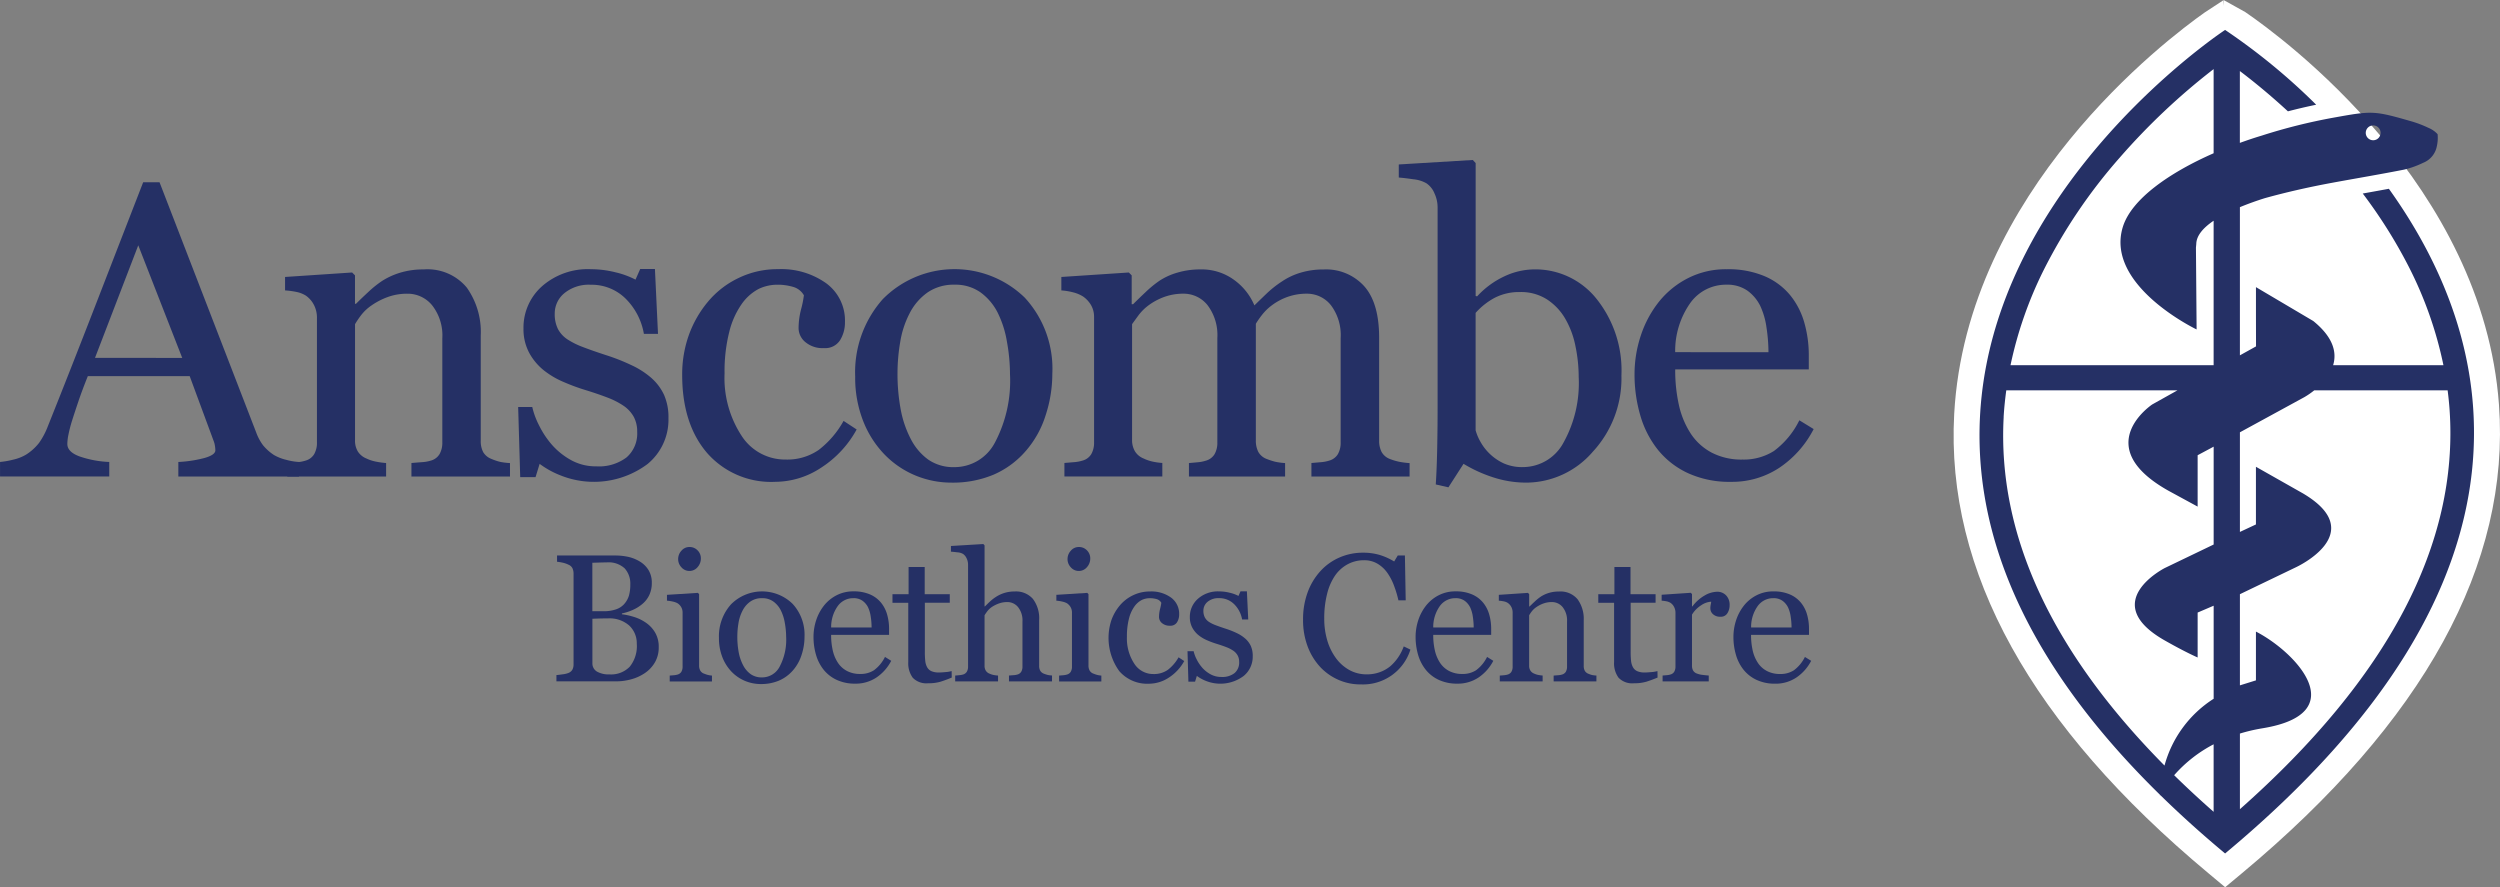
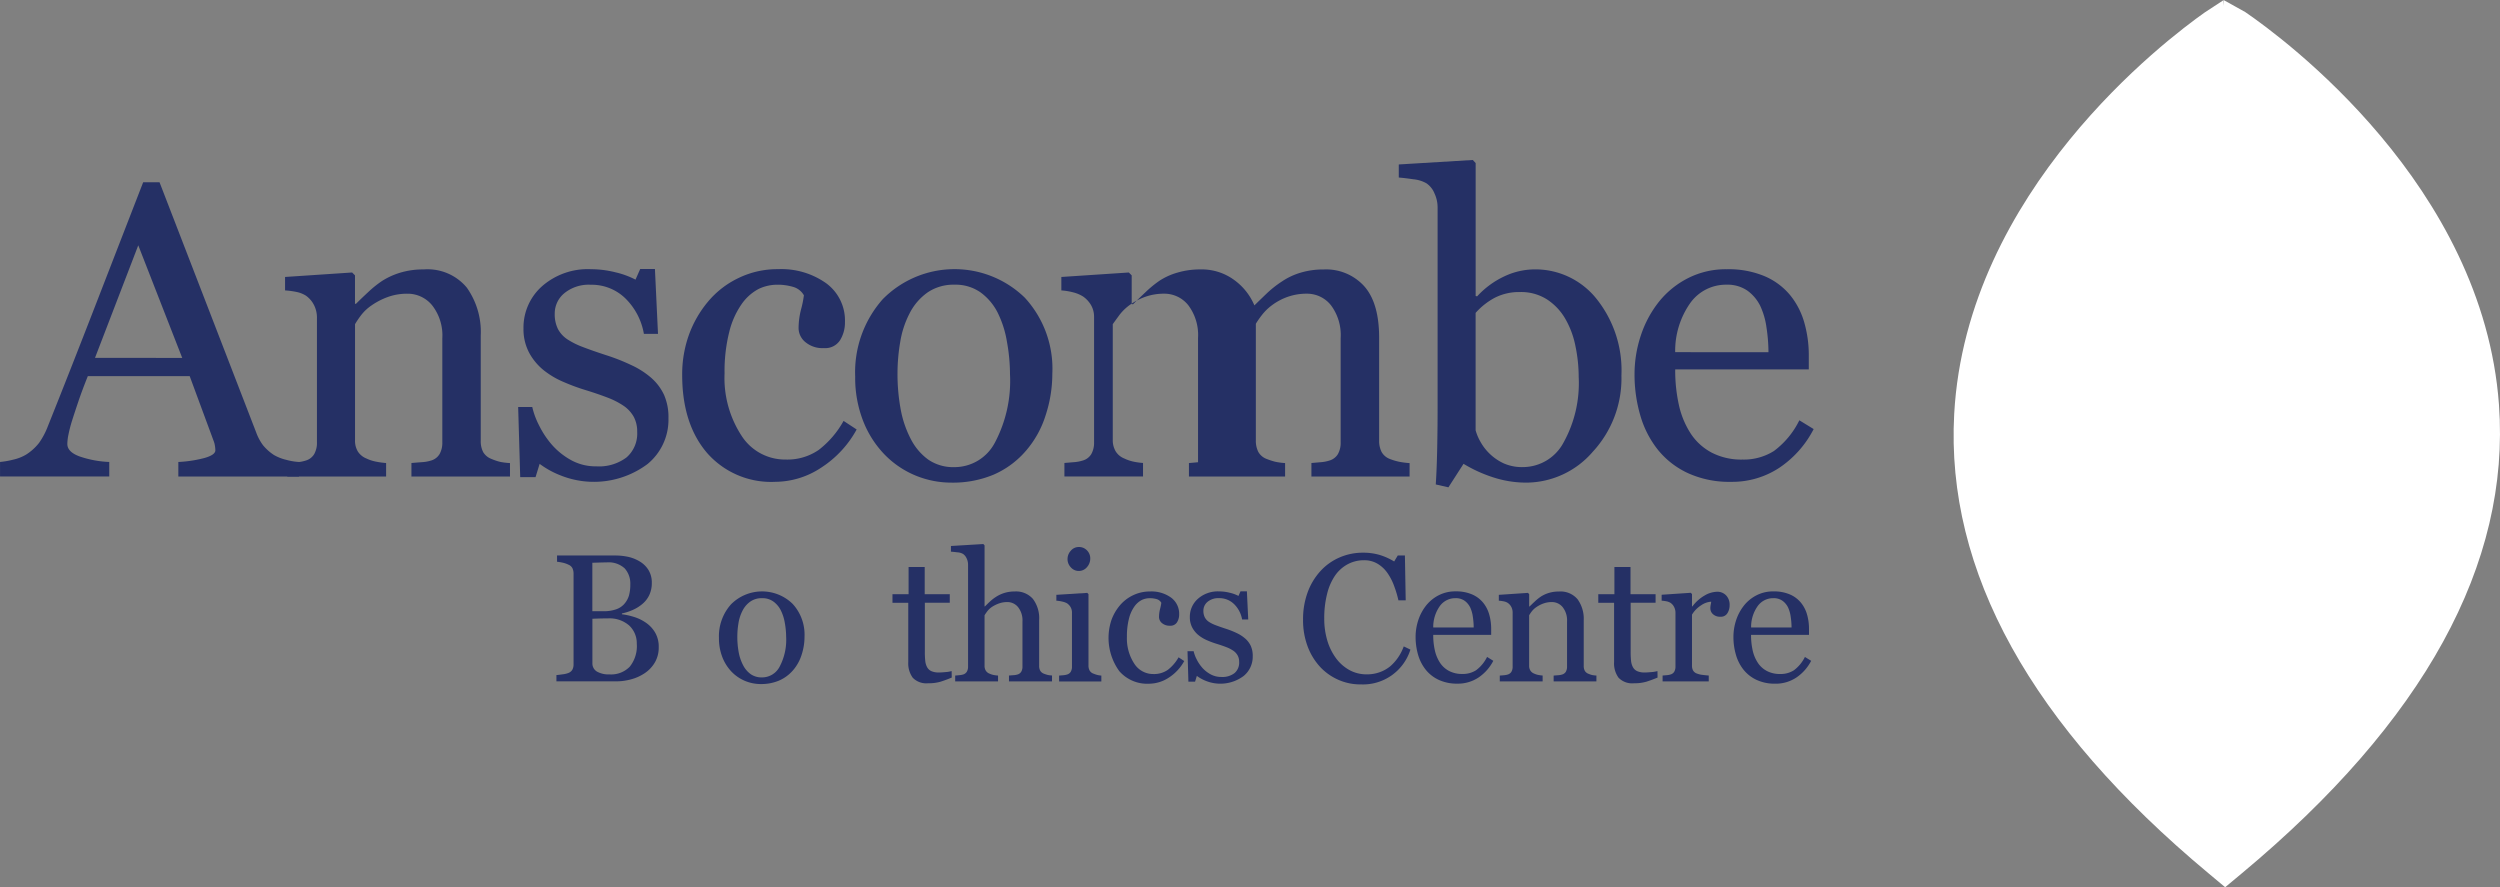
<svg xmlns="http://www.w3.org/2000/svg" width="279.224" height="99.092" viewBox="0 0 279.224 99.092">
  <rect x="0" y="0" width="279.224" height="99.092" fill="#808080" stroke="none" />
  <g id="Group_172" data-name="Group 172" transform="translate(-117.291 -200.807)">
    <path id="Path_112" data-name="Path 112" d="M572.449,298.354c-19.813-16.5-29.371-33.76-28.413-51.3,1.362-24.926,23.674-41.819,27.978-44.853l2.062-1.35v.632l.045-.632v-.045l2.418,1.345c4.3,2.941,26.567,19.344,28.344,43.864,1.289,17.781-8.376,35.39-28.725,52.338L574.3,299.9Z" transform="translate(-208.482 0)" fill="#fff" />
-     <path id="Path_113" data-name="Path 113" d="M595.36,225.081c-.981.181-1.957.358-2.918.529a55.252,55.252,0,0,1,5.112,8.125,43.406,43.406,0,0,1,3.9,11.052H589.132c.419-1.386.07-3.085-2.218-4.938l-6.4-3.784v3.263l.007,3.356-1.8,1V227.134c.914-.379,1.864-.716,2.764-1,2.517-.7,5.074-1.27,7.657-1.745,2.642-.486,5.292-.93,7.927-1.45a10.071,10.071,0,0,0,2.092-.748,2.489,2.489,0,0,0,1.563-1.9,4.107,4.107,0,0,0,.076-1.312,2.936,2.936,0,0,0-1.034-.71,12.6,12.6,0,0,0-1.754-.681c-4.339-1.25-4.461-1.24-8.868-.446a62.971,62.971,0,0,0-8,2.005c-.8.238-1.613.514-2.428.808v-8.024c1.366,1.033,3.253,2.55,5.369,4.5,1.058-.277,2.107-.521,3.155-.738a69.4,69.4,0,0,0-10.163-8.348c0-.006-.006-.009-.009-.006s-.006,0-.009.006c-.8.531-56.17,37.507-7.266,85.418,0,.036-.005.071-.007.107,0,0,.013-.028.038-.077,2.2,2.154,4.607,4.33,7.244,6.526C614.314,268.3,607.2,241.6,595.36,225.081Zm-1.754-7.076a.828.828,0,1,1-.828.827A.827.827,0,0,1,593.606,218.005ZM565.3,221.6a73.538,73.538,0,0,1,10.486-9.887v9.4c-4.841,2.127-9.173,5.078-10.144,8.242-2,6.535,8.243,11.437,8.243,11.437l-.074-9.135.037-.408c.018-.952.793-1.823,1.938-2.6v16.136H553.1a44.212,44.212,0,0,1,3.65-10.516A59.32,59.32,0,0,1,565.3,221.6Zm-12.968,28.989c.054-1,.162-2,.295-2.994h19.115l-2.81,1.571s-7.067,4.682,1.844,9.658L574,260.578V254.84l1.536-.821.253-.138v10.932l-5.455,2.624s-7.532,3.819,0,8.095c1.683.955,2.883,1.547,3.666,1.9v-5.02l1.789-.765v10.394A12.837,12.837,0,0,0,570.3,289.5C557.669,276.739,551.627,263.68,552.336,250.587Zm23.454,36.537v7.542q-2.319-2.039-4.409-4.089A15.2,15.2,0,0,1,575.79,287.124Zm2.936,7.247v-8.446a19.184,19.184,0,0,1,2.525-.59c10.164-1.665,3.746-8.493-.735-10.8v5.449l-1.782.556-.008,0v-10.18l6.238-3s8.355-3.815.779-8.272l-5.228-2.96v6.442l-1.789.836V252.28l7.2-3.928a8.675,8.675,0,0,0,1.1-.758h14.9c.093.729.169,1.458.219,2.187C603.173,264.716,595.294,279.707,578.726,294.371Z" transform="translate(-211.256 -3.189)" fill="#253065" />
    <g id="Group_170" data-name="Group 170" transform="translate(117.291 218.673)">
      <path id="Path_114" data-name="Path 114" d="M150.681,282.49H137.21v-1.622a14.014,14.014,0,0,0,2.957-.456q1.177-.344,1.177-.845a3.375,3.375,0,0,0-.046-.5,2.373,2.373,0,0,0-.137-.525l-2.684-7.263H127.1q-.64,1.6-1.041,2.786t-.721,2.192a15.672,15.672,0,0,0-.412,1.6,5.7,5.7,0,0,0-.114,1q0,.914,1.439,1.416a11.6,11.6,0,0,0,3.243.594v1.622h-12.2v-1.622a9.521,9.521,0,0,0,1.485-.262,4.852,4.852,0,0,0,1.462-.582,5.766,5.766,0,0,0,1.416-1.291,8.434,8.434,0,0,0,.982-1.861q2.444-6.1,5.39-13.7t5.253-13.544h1.827l10.8,27.954a5.463,5.463,0,0,0,.777,1.439,5.334,5.334,0,0,0,1.21,1.073,5.084,5.084,0,0,0,1.37.536,6.962,6.962,0,0,0,1.417.24Zm-13.038-13.246-4.909-12.576L127.9,269.243Z" transform="translate(-117.291 -247.136)" fill="#253065" />
      <path id="Path_115" data-name="Path 115" d="M204.673,291.786H193.665v-1.508q.525-.045,1.153-.091a4.352,4.352,0,0,0,1.04-.183,1.643,1.643,0,0,0,.948-.719,2.57,2.57,0,0,0,.308-1.336V276.37a5.464,5.464,0,0,0-1.133-3.7,3.527,3.527,0,0,0-2.759-1.3,6.293,6.293,0,0,0-2.22.377,7.866,7.866,0,0,0-1.785.925,5.064,5.064,0,0,0-1.2,1.131,10.159,10.159,0,0,0-.652.971v12.949a2.34,2.34,0,0,0,.32,1.279,2.053,2.053,0,0,0,.959.776,4.438,4.438,0,0,0,1.039.343,9.084,9.084,0,0,0,1.153.16v1.508H179.8v-1.508l1.085-.091a4.141,4.141,0,0,0,.971-.183,1.637,1.637,0,0,0,.947-.718,2.565,2.565,0,0,0,.309-1.334V274.06a3.1,3.1,0,0,0-.331-1.426,2.842,2.842,0,0,0-.925-1.061,3.134,3.134,0,0,0-1.028-.4,9.309,9.309,0,0,0-1.279-.171V269.5l7.491-.5.32.32v3.174h.115q.548-.548,1.37-1.313a11.927,11.927,0,0,1,1.553-1.244,8.181,8.181,0,0,1,2.01-.914,8.764,8.764,0,0,1,2.626-.365,5.7,5.7,0,0,1,4.807,2.021,8.554,8.554,0,0,1,1.565,5.379v11.716a2.637,2.637,0,0,0,.274,1.29,1.807,1.807,0,0,0,.936.765,5.927,5.927,0,0,0,.948.32,7.307,7.307,0,0,0,1.107.137Z" transform="translate(-147.712 -256.432)" fill="#253065" />
      <path id="Path_116" data-name="Path 116" d="M245.311,280.711a5.761,5.761,0,0,1,1.439,1.9,6.178,6.178,0,0,1,.5,2.627,6.4,6.4,0,0,1-2.341,5.115,10.008,10.008,0,0,1-9.684,1.278,9.943,9.943,0,0,1-2.364-1.3l-.456,1.484h-1.713l-.229-7.833h1.576a8.756,8.756,0,0,0,.776,2.086,10.02,10.02,0,0,0,1.439,2.154,7.953,7.953,0,0,0,2.136,1.7,5.687,5.687,0,0,0,2.8.687,5.109,5.109,0,0,0,3.38-1,3.531,3.531,0,0,0,1.187-2.861,3.434,3.434,0,0,0-.376-1.656,3.657,3.657,0,0,0-1.108-1.222,8.75,8.75,0,0,0-1.85-.948q-1.1-.422-2.444-.834a22.641,22.641,0,0,1-2.387-.879,9.51,9.51,0,0,1-2.249-1.313,6.429,6.429,0,0,1-1.645-1.964,5.605,5.605,0,0,1-.64-2.741,6.163,6.163,0,0,1,2.055-4.682,7.744,7.744,0,0,1,5.5-1.918,11.218,11.218,0,0,1,2.706.343,9.364,9.364,0,0,1,2.25.822l.525-1.187h1.645l.343,7.24h-1.576a7.284,7.284,0,0,0-2.066-3.957,5.384,5.384,0,0,0-3.872-1.525,4.309,4.309,0,0,0-2.946.943,2.925,2.925,0,0,0-1.074,2.277,3.7,3.7,0,0,0,.354,1.713,3.151,3.151,0,0,0,1.062,1.165,8.78,8.78,0,0,0,1.724.857q1.039.4,2.569.9a22.136,22.136,0,0,1,2.844,1.119A9.362,9.362,0,0,1,245.311,280.711Z" transform="translate(-172.59 -256.389)" fill="#253065" />
      <path id="Path_117" data-name="Path 117" d="M276.7,292.358a9.512,9.512,0,0,1-7.651-3.243q-2.763-3.242-2.763-8.7a13.056,13.056,0,0,1,.742-4.442,12.242,12.242,0,0,1,2.159-3.757,10.077,10.077,0,0,1,3.38-2.615,9.947,9.947,0,0,1,4.431-.994,8.637,8.637,0,0,1,5.39,1.587,5.155,5.155,0,0,1,2.078,4.328,3.742,3.742,0,0,1-.548,2.021,1.962,1.962,0,0,1-1.8.88,2.974,2.974,0,0,1-2.09-.683,2.039,2.039,0,0,1-.742-1.525,8.56,8.56,0,0,1,.274-2.106,11.434,11.434,0,0,0,.32-1.582,2.016,2.016,0,0,0-1.219-.945,6.12,6.12,0,0,0-1.743-.239,4.826,4.826,0,0,0-2.084.468,5.365,5.365,0,0,0-1.924,1.724,9.224,9.224,0,0,0-1.367,3.083,17.968,17.968,0,0,0-.524,4.636,11.816,11.816,0,0,0,1.881,6.932,5.772,5.772,0,0,0,4.936,2.684,6.159,6.159,0,0,0,3.705-1.079,10.523,10.523,0,0,0,2.771-3.237l1.46.959a11.794,11.794,0,0,1-3.974,4.271A9.334,9.334,0,0,1,276.7,292.358Z" transform="translate(-190.093 -256.41)" fill="#253065" />
      <path id="Path_118" data-name="Path 118" d="M326.089,280.276a14.859,14.859,0,0,1-.755,4.671,11.13,11.13,0,0,1-2.149,3.894,10.009,10.009,0,0,1-3.658,2.718,11.749,11.749,0,0,1-4.664.89,10.522,10.522,0,0,1-4.093-.811,10.308,10.308,0,0,1-3.452-2.364,11.284,11.284,0,0,1-2.367-3.734,13.234,13.234,0,0,1-.88-4.945,12.281,12.281,0,0,1,3.076-8.633,11.256,11.256,0,0,1,15.866-.171A11.7,11.7,0,0,1,326.089,280.276Zm-4.728.046a20.485,20.485,0,0,0-.343-3.62,11.423,11.423,0,0,0-1.03-3.231,6.327,6.327,0,0,0-1.921-2.273,4.846,4.846,0,0,0-2.906-.857,5.135,5.135,0,0,0-3.009.868,6.4,6.4,0,0,0-2.025,2.375,10.5,10.5,0,0,0-1.03,3.175,20.97,20.97,0,0,0-.3,3.448,21.651,21.651,0,0,0,.355,4.054,11.654,11.654,0,0,0,1.133,3.323,6.453,6.453,0,0,0,1.956,2.3,4.923,4.923,0,0,0,2.917.834,5.091,5.091,0,0,0,4.53-2.764A14.739,14.739,0,0,0,321.361,280.322Z" transform="translate(-208.555 -256.41)" fill="#253065" />
-       <path id="Path_119" data-name="Path 119" d="M387.987,291.786H377.025v-1.508l1.062-.091a4.121,4.121,0,0,0,.948-.183,1.641,1.641,0,0,0,.948-.719,2.57,2.57,0,0,0,.308-1.336V276.324a5.544,5.544,0,0,0-1.085-3.666,3.4,3.4,0,0,0-2.706-1.29,6.327,6.327,0,0,0-2.1.343,6.616,6.616,0,0,0-1.8.959,5.759,5.759,0,0,0-1.108,1.085,10.169,10.169,0,0,0-.674.971v13a2.771,2.771,0,0,0,.275,1.313,1.77,1.77,0,0,0,.936.788,7.555,7.555,0,0,0,.947.309,6.792,6.792,0,0,0,1.108.148v1.508H363.345v-1.508q.525-.045,1.016-.091a4.029,4.029,0,0,0,.9-.183,1.643,1.643,0,0,0,.948-.719,2.571,2.571,0,0,0,.308-1.336V276.324a5.533,5.533,0,0,0-1.088-3.666,3.408,3.408,0,0,0-2.713-1.29,6.182,6.182,0,0,0-2.106.354,6.887,6.887,0,0,0-1.808.971,5.42,5.42,0,0,0-1.121,1.13q-.459.628-.687.948v12.9a2.462,2.462,0,0,0,.32,1.3,2,2,0,0,0,.959.8,4.638,4.638,0,0,0,.982.343,7.408,7.408,0,0,0,1.118.16v1.508H349.437v-1.508l1.085-.091a4.136,4.136,0,0,0,.971-.183,1.642,1.642,0,0,0,.948-.718,2.57,2.57,0,0,0,.308-1.334V273.968a2.607,2.607,0,0,0-.331-1.311,3.025,3.025,0,0,0-.925-.993,3.908,3.908,0,0,0-1.073-.444,6.937,6.937,0,0,0-1.325-.217V269.5l7.536-.5.32.32v3.22h.16q.571-.571,1.393-1.348a12.477,12.477,0,0,1,1.53-1.256,7.277,7.277,0,0,1,2-.914,8.856,8.856,0,0,1,2.592-.365,6.119,6.119,0,0,1,3.768,1.176,6.7,6.7,0,0,1,2.261,2.843q.82-.8,1.448-1.4a11.979,11.979,0,0,1,1.653-1.29,7.561,7.561,0,0,1,2.041-.959,8.766,8.766,0,0,1,2.611-.365,5.736,5.736,0,0,1,4.515,1.873q1.665,1.872,1.665,5.755v11.442a2.777,2.777,0,0,0,.274,1.313,1.776,1.776,0,0,0,.936.788,6.229,6.229,0,0,0,1.04.309,9.32,9.32,0,0,0,1.153.148Z" transform="translate(-230.553 -256.432)" fill="#253065" />
+       <path id="Path_119" data-name="Path 119" d="M387.987,291.786H377.025v-1.508l1.062-.091a4.121,4.121,0,0,0,.948-.183,1.641,1.641,0,0,0,.948-.719,2.57,2.57,0,0,0,.308-1.336V276.324a5.544,5.544,0,0,0-1.085-3.666,3.4,3.4,0,0,0-2.706-1.29,6.327,6.327,0,0,0-2.1.343,6.616,6.616,0,0,0-1.8.959,5.759,5.759,0,0,0-1.108,1.085,10.169,10.169,0,0,0-.674.971v13a2.771,2.771,0,0,0,.275,1.313,1.77,1.77,0,0,0,.936.788,7.555,7.555,0,0,0,.947.309,6.792,6.792,0,0,0,1.108.148v1.508H363.345v-1.508q.525-.045,1.016-.091V276.324a5.533,5.533,0,0,0-1.088-3.666,3.408,3.408,0,0,0-2.713-1.29,6.182,6.182,0,0,0-2.106.354,6.887,6.887,0,0,0-1.808.971,5.42,5.42,0,0,0-1.121,1.13q-.459.628-.687.948v12.9a2.462,2.462,0,0,0,.32,1.3,2,2,0,0,0,.959.8,4.638,4.638,0,0,0,.982.343,7.408,7.408,0,0,0,1.118.16v1.508H349.437v-1.508l1.085-.091a4.136,4.136,0,0,0,.971-.183,1.642,1.642,0,0,0,.948-.718,2.57,2.57,0,0,0,.308-1.334V273.968a2.607,2.607,0,0,0-.331-1.311,3.025,3.025,0,0,0-.925-.993,3.908,3.908,0,0,0-1.073-.444,6.937,6.937,0,0,0-1.325-.217V269.5l7.536-.5.32.32v3.22h.16q.571-.571,1.393-1.348a12.477,12.477,0,0,1,1.53-1.256,7.277,7.277,0,0,1,2-.914,8.856,8.856,0,0,1,2.592-.365,6.119,6.119,0,0,1,3.768,1.176,6.7,6.7,0,0,1,2.261,2.843q.82-.8,1.448-1.4a11.979,11.979,0,0,1,1.653-1.29,7.561,7.561,0,0,1,2.041-.959,8.766,8.766,0,0,1,2.611-.365,5.736,5.736,0,0,1,4.515,1.873q1.665,1.872,1.665,5.755v11.442a2.777,2.777,0,0,0,.274,1.313,1.776,1.776,0,0,0,.936.788,6.229,6.229,0,0,0,1.04.309,9.32,9.32,0,0,0,1.153.148Z" transform="translate(-230.553 -256.432)" fill="#253065" />
      <path id="Path_120" data-name="Path 120" d="M447.657,268.829a12.06,12.06,0,0,1-3.2,8.519,9.844,9.844,0,0,1-7.423,3.448,11.942,11.942,0,0,1-3.643-.571,15.5,15.5,0,0,1-3.369-1.53l-1.69,2.626L426.92,281q.113-1.691.16-4.068t.045-4.593V250.035a3.724,3.724,0,0,0-.353-1.554,2.485,2.485,0,0,0-.9-1.12,3.623,3.623,0,0,0-1.45-.445q-1.017-.149-1.633-.194V245.26l8.267-.5.32.343v14.845l.161.046a9.693,9.693,0,0,1,3.094-2.261,8.008,8.008,0,0,1,3.3-.754,8.735,8.735,0,0,1,6.943,3.289A12.793,12.793,0,0,1,447.657,268.829Zm-4.773.16a16.941,16.941,0,0,0-.365-3.449,9.855,9.855,0,0,0-1.142-3.06,6.406,6.406,0,0,0-2.032-2.147,5.386,5.386,0,0,0-3.016-.822,5.954,5.954,0,0,0-2.8.628,7.663,7.663,0,0,0-2.158,1.7V274.95a5.576,5.576,0,0,0,.537,1.278,5.712,5.712,0,0,0,2.638,2.433,5.049,5.049,0,0,0,2.123.4,5.152,5.152,0,0,0,4.5-2.7A13.672,13.672,0,0,0,442.883,268.989Z" transform="translate(-266.56 -244.758)" fill="#253065" />
      <path id="Path_121" data-name="Path 121" d="M494.289,286.466a11.549,11.549,0,0,1-3.791,4.294,9.552,9.552,0,0,1-5.459,1.6,11.106,11.106,0,0,1-4.762-.959,9.353,9.353,0,0,1-3.368-2.6,11.039,11.039,0,0,1-1.975-3.836,16.2,16.2,0,0,1-.651-4.636,13.668,13.668,0,0,1,.7-4.305,12.142,12.142,0,0,1,2.044-3.8,9.889,9.889,0,0,1,3.232-2.615,9.306,9.306,0,0,1,4.328-.994,10.42,10.42,0,0,1,4.225.777,7.525,7.525,0,0,1,2.855,2.124,8.491,8.491,0,0,1,1.564,3.015,13.222,13.222,0,0,1,.514,3.768V279.8H478.826a17.736,17.736,0,0,0,.423,4.029,9.653,9.653,0,0,0,1.336,3.181,6.367,6.367,0,0,0,2.329,2.095,7.188,7.188,0,0,0,3.426.767,6.313,6.313,0,0,0,3.506-.953,9.434,9.434,0,0,0,2.844-3.432Zm-5.048-8.587a18.581,18.581,0,0,0-.217-2.732,8.374,8.374,0,0,0-.7-2.437,4.641,4.641,0,0,0-1.44-1.708,3.919,3.919,0,0,0-2.352-.661,4.894,4.894,0,0,0-3.985,1.992,9.279,9.279,0,0,0-1.725,5.544Z" transform="translate(-291.722 -256.41)" fill="#253065" />
    </g>
    <g id="Group_171" data-name="Group 171" transform="translate(179.436 261.57)">
      <path id="Path_122" data-name="Path 122" d="M248.813,338.654a3.442,3.442,0,0,1,1.021,1.09,3.109,3.109,0,0,1,.407,1.635,3.3,3.3,0,0,1-.426,1.7,3.67,3.67,0,0,1-1.11,1.189,5.075,5.075,0,0,1-1.5.694,6.3,6.3,0,0,1-1.73.238h-6.66v-.7q.239-.02.694-.084a2.617,2.617,0,0,0,.654-.154.889.889,0,0,0,.436-.371,1.23,1.23,0,0,0,.129-.6V333.183a1.465,1.465,0,0,0-.114-.595.863.863,0,0,0-.451-.416,2.789,2.789,0,0,0-.664-.228,4.886,4.886,0,0,0-.615-.1v-.7h6.492a6.814,6.814,0,0,1,1.442.149,4.252,4.252,0,0,1,1.313.525,2.851,2.851,0,0,1,.961.941,2.656,2.656,0,0,1,.376,1.447,3.125,3.125,0,0,1-.267,1.323,2.9,2.9,0,0,1-.753,1,4.372,4.372,0,0,1-1.046.668,6.041,6.041,0,0,1-1.273.421v.09a7.488,7.488,0,0,1,1.353.3A4.7,4.7,0,0,1,248.813,338.654Zm-2.4-2.123a2.46,2.46,0,0,0,.509-.933,4.462,4.462,0,0,0,.143-1.2,2.524,2.524,0,0,0-.633-1.822,2.656,2.656,0,0,0-2-.66q-.316,0-.8.015l-.806.025v5.411h1.256a4.106,4.106,0,0,0,1.389-.208A2.167,2.167,0,0,0,246.417,336.531Zm1.376,4.491a2.715,2.715,0,0,0-.838-2.051,3.321,3.321,0,0,0-2.393-.8c-.422,0-.78.005-1.07.015s-.509.018-.654.025v4.955a1.041,1.041,0,0,0,.505.941,2.64,2.64,0,0,0,1.407.317,2.9,2.9,0,0,0,2.26-.862A3.659,3.659,0,0,0,247.792,341.023Z" transform="translate(-238.813 -329.864)" fill="#253065" />
-       <path id="Path_123" data-name="Path 123" d="M267.987,344.3h-4.718v-.654l.47-.039a1.834,1.834,0,0,0,.422-.08.706.706,0,0,0,.411-.311,1.11,1.11,0,0,0,.134-.579V336.6a1.187,1.187,0,0,0-.144-.579,1.282,1.282,0,0,0-.4-.44,1.848,1.848,0,0,0-.546-.2,4.093,4.093,0,0,0-.654-.1v-.654l3.449-.218.139.139v7.968a1.13,1.13,0,0,0,.132.575.791.791,0,0,0,.419.337,3.449,3.449,0,0,0,.423.144,2.615,2.615,0,0,0,.463.074Zm-1.239-13.746a1.445,1.445,0,0,1-.371.986,1.175,1.175,0,0,1-.917.421,1.159,1.159,0,0,1-.877-.4,1.309,1.309,0,0,1-.372-.916,1.364,1.364,0,0,1,.372-.952,1.152,1.152,0,0,1,.877-.407,1.223,1.223,0,0,1,.927.382A1.249,1.249,0,0,1,266.748,330.55Z" transform="translate(-250.613 -328.954)" fill="#253065" />
      <path id="Path_124" data-name="Path 124" d="M283.873,344.055a6.449,6.449,0,0,1-.328,2.027,4.824,4.824,0,0,1-.932,1.69,4.348,4.348,0,0,1-1.587,1.179,5.093,5.093,0,0,1-2.024.387,4.572,4.572,0,0,1-1.776-.352,4.472,4.472,0,0,1-1.5-1.026,4.9,4.9,0,0,1-1.027-1.621,5.738,5.738,0,0,1-.382-2.145,5.332,5.332,0,0,1,1.335-3.747,4.885,4.885,0,0,1,6.885-.074A5.077,5.077,0,0,1,283.873,344.055Zm-2.052.02a8.892,8.892,0,0,0-.149-1.571,4.954,4.954,0,0,0-.447-1.4,2.739,2.739,0,0,0-.834-.986,2.1,2.1,0,0,0-1.261-.372,2.222,2.222,0,0,0-1.306.377,2.77,2.77,0,0,0-.879,1.03,4.563,4.563,0,0,0-.447,1.378,9.1,9.1,0,0,0-.129,1.5,9.443,9.443,0,0,0,.154,1.76,5.052,5.052,0,0,0,.492,1.442,2.8,2.8,0,0,0,.848,1,2.136,2.136,0,0,0,1.266.362,2.208,2.208,0,0,0,1.965-1.2A6.393,6.393,0,0,0,281.822,344.075Z" transform="translate(-256.162 -333.699)" fill="#253065" />
-       <path id="Path_125" data-name="Path 125" d="M303.642,346.741A5.013,5.013,0,0,1,302,348.6a4.148,4.148,0,0,1-2.369.693,4.813,4.813,0,0,1-2.067-.416,4.065,4.065,0,0,1-1.462-1.13,4.8,4.8,0,0,1-.857-1.665,7.04,7.04,0,0,1-.282-2.012,5.915,5.915,0,0,1,.3-1.868,5.266,5.266,0,0,1,.887-1.651,4.308,4.308,0,0,1,1.4-1.135,4.051,4.051,0,0,1,1.878-.431,4.512,4.512,0,0,1,1.833.337,3.259,3.259,0,0,1,1.239.922,3.671,3.671,0,0,1,.679,1.308,5.734,5.734,0,0,1,.223,1.635v.654h-6.472a7.7,7.7,0,0,0,.184,1.748,4.18,4.18,0,0,0,.58,1.38,2.756,2.756,0,0,0,1.01.909,3.115,3.115,0,0,0,1.487.333,2.739,2.739,0,0,0,1.521-.414,4.084,4.084,0,0,0,1.234-1.49Zm-2.191-3.726a8.122,8.122,0,0,0-.094-1.185,3.656,3.656,0,0,0-.3-1.057,2.008,2.008,0,0,0-.625-.74,1.693,1.693,0,0,0-1.021-.287,2.125,2.125,0,0,0-1.73.864,4.032,4.032,0,0,0-.748,2.406Z" transform="translate(-266.247 -333.699)" fill="#253065" />
      <path id="Path_126" data-name="Path 126" d="M318.829,346.01q-.645.268-1.219.452a4.7,4.7,0,0,1-1.407.183,2.107,2.107,0,0,1-1.729-.619,2.71,2.71,0,0,1-.5-1.749v-6.62h-1.764V336.7h1.8v-3.042h1.8V336.7h2.8v.951h-2.785v5.461a9.66,9.66,0,0,0,.045,1.026,1.889,1.889,0,0,0,.213.718,1.02,1.02,0,0,0,.476.437,2.039,2.039,0,0,0,.852.149q.248,0,.728-.045a3.25,3.25,0,0,0,.679-.114Z" transform="translate(-274.675 -331.095)" fill="#253065" />
      <path id="Path_127" data-name="Path 127" d="M336.269,343.983h-4.807v-.654c.152-.013.32-.026.506-.039a1.91,1.91,0,0,0,.456-.08.714.714,0,0,0,.411-.312,1.113,1.113,0,0,0,.134-.58v-5.025a2.372,2.372,0,0,0-.492-1.605,1.531,1.531,0,0,0-1.2-.565,2.745,2.745,0,0,0-.958.164,3.6,3.6,0,0,0-.79.4,2.345,2.345,0,0,0-.517.5c-.119.165-.212.3-.278.417v5.619a1.047,1.047,0,0,0,.134.555.861.861,0,0,0,.412.337,2.168,2.168,0,0,0,.451.149,3.793,3.793,0,0,0,.51.069v.654h-4.787v-.654l.473-.044a2.283,2.283,0,0,0,.414-.075.733.733,0,0,0,.413-.312,1.088,1.088,0,0,0,.138-.58V330.932a1.616,1.616,0,0,0-.153-.674,1.2,1.2,0,0,0-.4-.506,1.423,1.423,0,0,0-.63-.183q-.451-.055-.729-.075v-.634l3.618-.218.138.149v6.818h.04q.327-.328.6-.58a4.8,4.8,0,0,1,.705-.53,3.737,3.737,0,0,1,.889-.4,3.871,3.871,0,0,1,1.147-.159,2.5,2.5,0,0,1,2.015.827,3.582,3.582,0,0,1,.7,2.384v5.085a1.1,1.1,0,0,0,.125.56.819.819,0,0,0,.414.332,3.436,3.436,0,0,0,.414.133,3,3,0,0,0,.485.064Z" transform="translate(-280.915 -328.642)" fill="#253065" />
      <path id="Path_128" data-name="Path 128" d="M353.03,344.3h-4.718v-.654l.47-.039a1.833,1.833,0,0,0,.422-.08.707.707,0,0,0,.411-.311,1.11,1.11,0,0,0,.134-.579V336.6a1.187,1.187,0,0,0-.144-.579,1.282,1.282,0,0,0-.4-.44,1.853,1.853,0,0,0-.546-.2,4.092,4.092,0,0,0-.654-.1v-.654l3.449-.218.139.139v7.968a1.13,1.13,0,0,0,.132.575.792.792,0,0,0,.419.337,3.444,3.444,0,0,0,.423.144,2.614,2.614,0,0,0,.463.074Zm-1.239-13.746a1.444,1.444,0,0,1-.371.986,1.175,1.175,0,0,1-.917.421,1.158,1.158,0,0,1-.877-.4,1.309,1.309,0,0,1-.372-.916,1.364,1.364,0,0,1,.372-.952,1.151,1.151,0,0,1,.877-.407,1.224,1.224,0,0,1,.927.382A1.25,1.25,0,0,1,351.791,330.55Z" transform="translate(-292.166 -328.954)" fill="#253065" />
      <path id="Path_129" data-name="Path 129" d="M363.92,349.3a4.13,4.13,0,0,1-3.32-1.407,6.332,6.332,0,0,1-.877-5.7,5.339,5.339,0,0,1,.936-1.631,4.4,4.4,0,0,1,1.467-1.135,4.329,4.329,0,0,1,1.923-.431,3.75,3.75,0,0,1,2.339.688,2.238,2.238,0,0,1,.9,1.878,1.619,1.619,0,0,1-.238.877.851.851,0,0,1-.783.382,1.287,1.287,0,0,1-.906-.3.886.886,0,0,1-.322-.662,3.714,3.714,0,0,1,.119-.914,5.121,5.121,0,0,0,.139-.686.877.877,0,0,0-.53-.41,2.659,2.659,0,0,0-.756-.1,2.094,2.094,0,0,0-.9.2,2.332,2.332,0,0,0-.835.748,3.994,3.994,0,0,0-.594,1.338,7.8,7.8,0,0,0-.227,2.012,5.122,5.122,0,0,0,.817,3.007,2.5,2.5,0,0,0,2.142,1.165,2.677,2.677,0,0,0,1.608-.468,4.566,4.566,0,0,0,1.2-1.4l.634.416a5.121,5.121,0,0,1-1.724,1.853A4.049,4.049,0,0,1,363.92,349.3Z" transform="translate(-297.734 -333.699)" fill="#253065" />
      <path id="Path_130" data-name="Path 130" d="M383.092,344.244a2.5,2.5,0,0,1,.624.822,2.68,2.68,0,0,1,.218,1.14,2.78,2.78,0,0,1-1.016,2.22,4.343,4.343,0,0,1-4.2.555,4.309,4.309,0,0,1-1.025-.565l-.2.644h-.744l-.1-3.4h.684a3.836,3.836,0,0,0,.337.906,4.331,4.331,0,0,0,.624.934,3.434,3.434,0,0,0,.927.736,2.469,2.469,0,0,0,1.215.3,2.22,2.22,0,0,0,1.467-.433,1.535,1.535,0,0,0,.515-1.242,1.49,1.49,0,0,0-.164-.719,1.577,1.577,0,0,0-.48-.53,3.8,3.8,0,0,0-.8-.412q-.476-.183-1.061-.362a10.046,10.046,0,0,1-1.036-.382,4.126,4.126,0,0,1-.976-.571,2.791,2.791,0,0,1-.714-.852,2.438,2.438,0,0,1-.277-1.189,2.674,2.674,0,0,1,.892-2.031,3.358,3.358,0,0,1,2.388-.833,4.841,4.841,0,0,1,1.175.149,4.063,4.063,0,0,1,.976.356l.228-.515h.713l.149,3.142h-.684a3.154,3.154,0,0,0-.9-1.717,2.334,2.334,0,0,0-1.679-.661,1.869,1.869,0,0,0-1.278.409,1.27,1.27,0,0,0-.466.988,1.6,1.6,0,0,0,.154.743,1.368,1.368,0,0,0,.46.505,3.847,3.847,0,0,0,.749.372q.451.173,1.115.391a9.643,9.643,0,0,1,1.234.486A4.038,4.038,0,0,1,383.092,344.244Z" transform="translate(-306.162 -333.689)" fill="#253065" />
      <path id="Path_131" data-name="Path 131" d="M408.272,345.248a6.048,6.048,0,0,1-2.411-.5,6.188,6.188,0,0,1-2.044-1.428,6.944,6.944,0,0,1-1.406-2.276,8.277,8.277,0,0,1-.525-3.029,8.652,8.652,0,0,1,.515-3.06,7.167,7.167,0,0,1,1.426-2.365,6.249,6.249,0,0,1,2.128-1.518,6.494,6.494,0,0,1,2.624-.535,6.411,6.411,0,0,1,1.881.257,7.016,7.016,0,0,1,1.6.724l.407-.674h.793l.089,5.015h-.813a11.74,11.74,0,0,0-.475-1.591,6.149,6.149,0,0,0-.743-1.451,3.6,3.6,0,0,0-1.128-1.056,2.908,2.908,0,0,0-1.495-.381,3.833,3.833,0,0,0-1.787.426,4.066,4.066,0,0,0-1.43,1.26,6.212,6.212,0,0,0-.9,2.043,10.86,10.86,0,0,0-.326,2.767,8.488,8.488,0,0,0,.342,2.475,6.394,6.394,0,0,0,.975,1.979,4.692,4.692,0,0,0,1.5,1.319,3.956,3.956,0,0,0,1.936.476,4.16,4.16,0,0,0,1.475-.253,3.957,3.957,0,0,0,1.168-.669,5.218,5.218,0,0,0,.87-.991,5.486,5.486,0,0,0,.614-1.209l.743.357a5.546,5.546,0,0,1-5.6,3.884Z" transform="translate(-318.492 -329.57)" fill="#253065" />
      <path id="Path_132" data-name="Path 132" d="M435.141,346.741A5.008,5.008,0,0,1,433.5,348.6a4.149,4.149,0,0,1-2.369.693,4.816,4.816,0,0,1-2.067-.416,4.052,4.052,0,0,1-1.461-1.13,4.8,4.8,0,0,1-.858-1.665,7.054,7.054,0,0,1-.282-2.012,5.929,5.929,0,0,1,.3-1.868,5.289,5.289,0,0,1,.887-1.651,4.3,4.3,0,0,1,1.4-1.135,4.051,4.051,0,0,1,1.879-.431,4.511,4.511,0,0,1,1.833.337,3.264,3.264,0,0,1,1.24.922,3.669,3.669,0,0,1,.678,1.308,5.732,5.732,0,0,1,.224,1.635v.654h-6.472a7.672,7.672,0,0,0,.184,1.748,4.2,4.2,0,0,0,.579,1.38,2.757,2.757,0,0,0,1.011.909,3.114,3.114,0,0,0,1.487.333,2.743,2.743,0,0,0,1.521-.414,4.093,4.093,0,0,0,1.233-1.49Zm-2.19-3.726a8.2,8.2,0,0,0-.094-1.185,3.622,3.622,0,0,0-.3-1.057,2.005,2.005,0,0,0-.624-.74,1.7,1.7,0,0,0-1.021-.287,2.124,2.124,0,0,0-1.73.864,4.032,4.032,0,0,0-.748,2.406Z" transform="translate(-330.5 -333.699)" fill="#253065" />
      <path id="Path_133" data-name="Path 133" d="M455.54,349.05h-4.776V348.4c.152-.013.319-.026.5-.039a1.887,1.887,0,0,0,.451-.08.714.714,0,0,0,.412-.312,1.117,1.117,0,0,0,.134-.58V342.36a2.374,2.374,0,0,0-.491-1.605,1.533,1.533,0,0,0-1.2-.565,2.737,2.737,0,0,0-.964.164,3.428,3.428,0,0,0-.774.4,2.228,2.228,0,0,0-.522.49,4.457,4.457,0,0,0-.283.422v5.619a1.011,1.011,0,0,0,.139.555.89.89,0,0,0,.416.337,1.954,1.954,0,0,0,.451.149,4.125,4.125,0,0,0,.5.069v.654h-4.786V348.4l.471-.039a1.819,1.819,0,0,0,.421-.08.705.705,0,0,0,.411-.311,1.105,1.105,0,0,0,.134-.579v-6.028a1.353,1.353,0,0,0-.143-.619,1.229,1.229,0,0,0-.4-.46,1.346,1.346,0,0,0-.446-.173,4.048,4.048,0,0,0-.554-.075v-.654l3.25-.218.139.139v1.378h.05c.158-.158.356-.349.594-.57a5.141,5.141,0,0,1,.674-.54,3.549,3.549,0,0,1,.872-.4,3.815,3.815,0,0,1,1.14-.159,2.474,2.474,0,0,1,2.086.877,3.713,3.713,0,0,1,.678,2.334v5.085a1.145,1.145,0,0,0,.119.559.789.789,0,0,0,.406.332,2.656,2.656,0,0,0,.412.139,3.246,3.246,0,0,0,.481.059Z" transform="translate(-339.383 -333.708)" fill="#253065" />
      <path id="Path_134" data-name="Path 134" d="M472.985,346.01c-.431.179-.836.329-1.22.452a4.7,4.7,0,0,1-1.407.183,2.108,2.108,0,0,1-1.729-.619,2.71,2.71,0,0,1-.5-1.749v-6.62h-1.764V336.7h1.8v-3.042h1.8V336.7h2.8v.951h-2.785v5.461a9.808,9.808,0,0,0,.045,1.026,1.89,1.89,0,0,0,.213.718,1.021,1.021,0,0,0,.476.437,2.042,2.042,0,0,0,.853.149q.247,0,.728-.045a3.258,3.258,0,0,0,.679-.114Z" transform="translate(-349.998 -331.095)" fill="#253065" />
      <path id="Path_135" data-name="Path 135" d="M487.794,340.565a1.646,1.646,0,0,1-.248.9.841.841,0,0,1-.763.391,1.158,1.158,0,0,1-.848-.287.875.875,0,0,1-.292-.635,2.094,2.094,0,0,1,.034-.4c.023-.119.045-.238.065-.357a2.195,2.195,0,0,0-1.091.376,3.222,3.222,0,0,0-1.06,1.07v5.689a1.07,1.07,0,0,0,.132.564.812.812,0,0,0,.422.328,2.63,2.63,0,0,0,.639.149c.26.033.487.056.679.069v.654h-5.154v-.654l.47-.039a1.816,1.816,0,0,0,.422-.08.707.707,0,0,0,.411-.311,1.116,1.116,0,0,0,.134-.579v-6.028a1.377,1.377,0,0,0-.144-.6,1.206,1.206,0,0,0-.4-.475,1.339,1.339,0,0,0-.445-.173,4.073,4.073,0,0,0-.555-.075V339.4l3.251-.218.139.139V340.7h.049a4.465,4.465,0,0,1,1.367-1.219,2.894,2.894,0,0,1,1.378-.416,1.35,1.35,0,0,1,1.016.407A1.5,1.5,0,0,1,487.794,340.565Z" transform="translate(-356.759 -333.736)" fill="#253065" />
      <path id="Path_136" data-name="Path 136" d="M504.563,346.741a5.009,5.009,0,0,1-1.645,1.863,4.146,4.146,0,0,1-2.368.693,4.811,4.811,0,0,1-2.066-.416,4.064,4.064,0,0,1-1.462-1.13,4.8,4.8,0,0,1-.857-1.665,7.019,7.019,0,0,1-.283-2.012,5.928,5.928,0,0,1,.3-1.868,5.266,5.266,0,0,1,.887-1.651,4.3,4.3,0,0,1,1.4-1.135,4.049,4.049,0,0,1,1.878-.431,4.518,4.518,0,0,1,1.834.337,3.254,3.254,0,0,1,1.238.922,3.681,3.681,0,0,1,.68,1.308,5.733,5.733,0,0,1,.222,1.635v.654h-6.471a7.735,7.735,0,0,0,.183,1.748,4.183,4.183,0,0,0,.58,1.38,2.749,2.749,0,0,0,1.011.909,3.112,3.112,0,0,0,1.486.333,2.736,2.736,0,0,0,1.521-.414,4.084,4.084,0,0,0,1.234-1.49Zm-2.19-3.726a8.043,8.043,0,0,0-.094-1.185,3.652,3.652,0,0,0-.3-1.057,2.013,2.013,0,0,0-.625-.74,1.694,1.694,0,0,0-1.021-.287,2.124,2.124,0,0,0-1.729.864,4.018,4.018,0,0,0-.748,2.406Z" transform="translate(-364.42 -333.699)" fill="#253065" />
    </g>
  </g>
</svg>